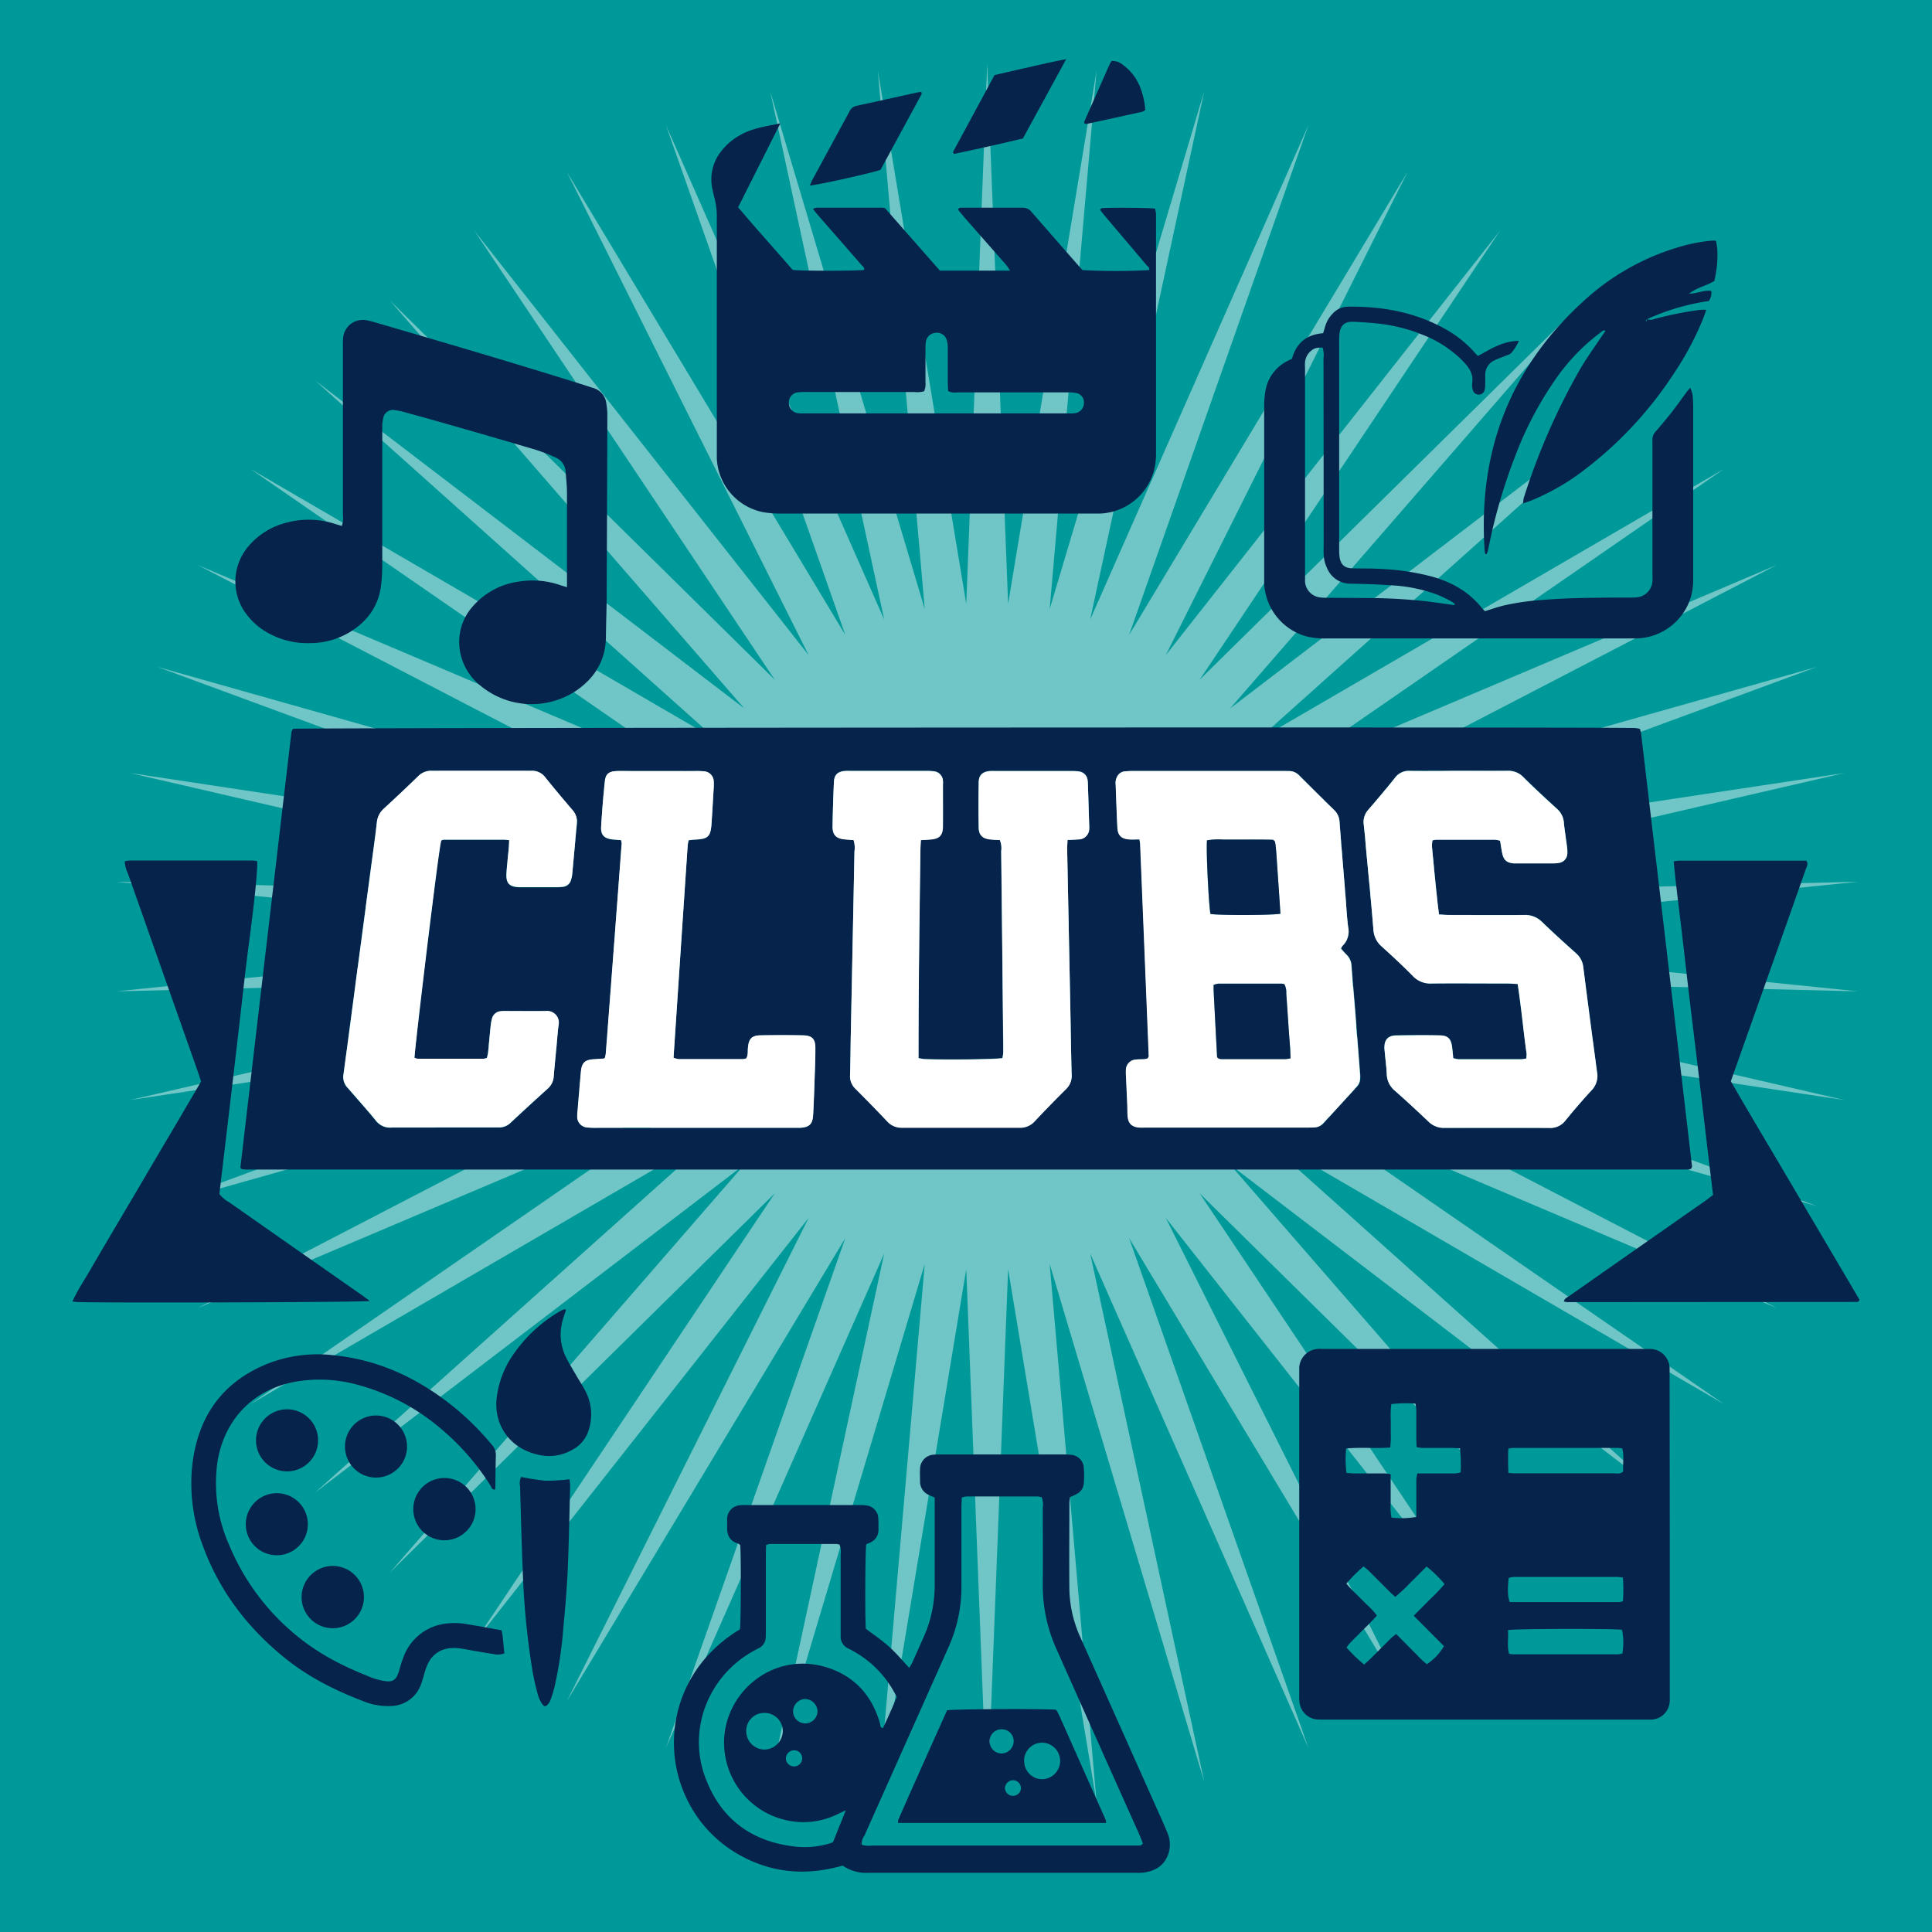
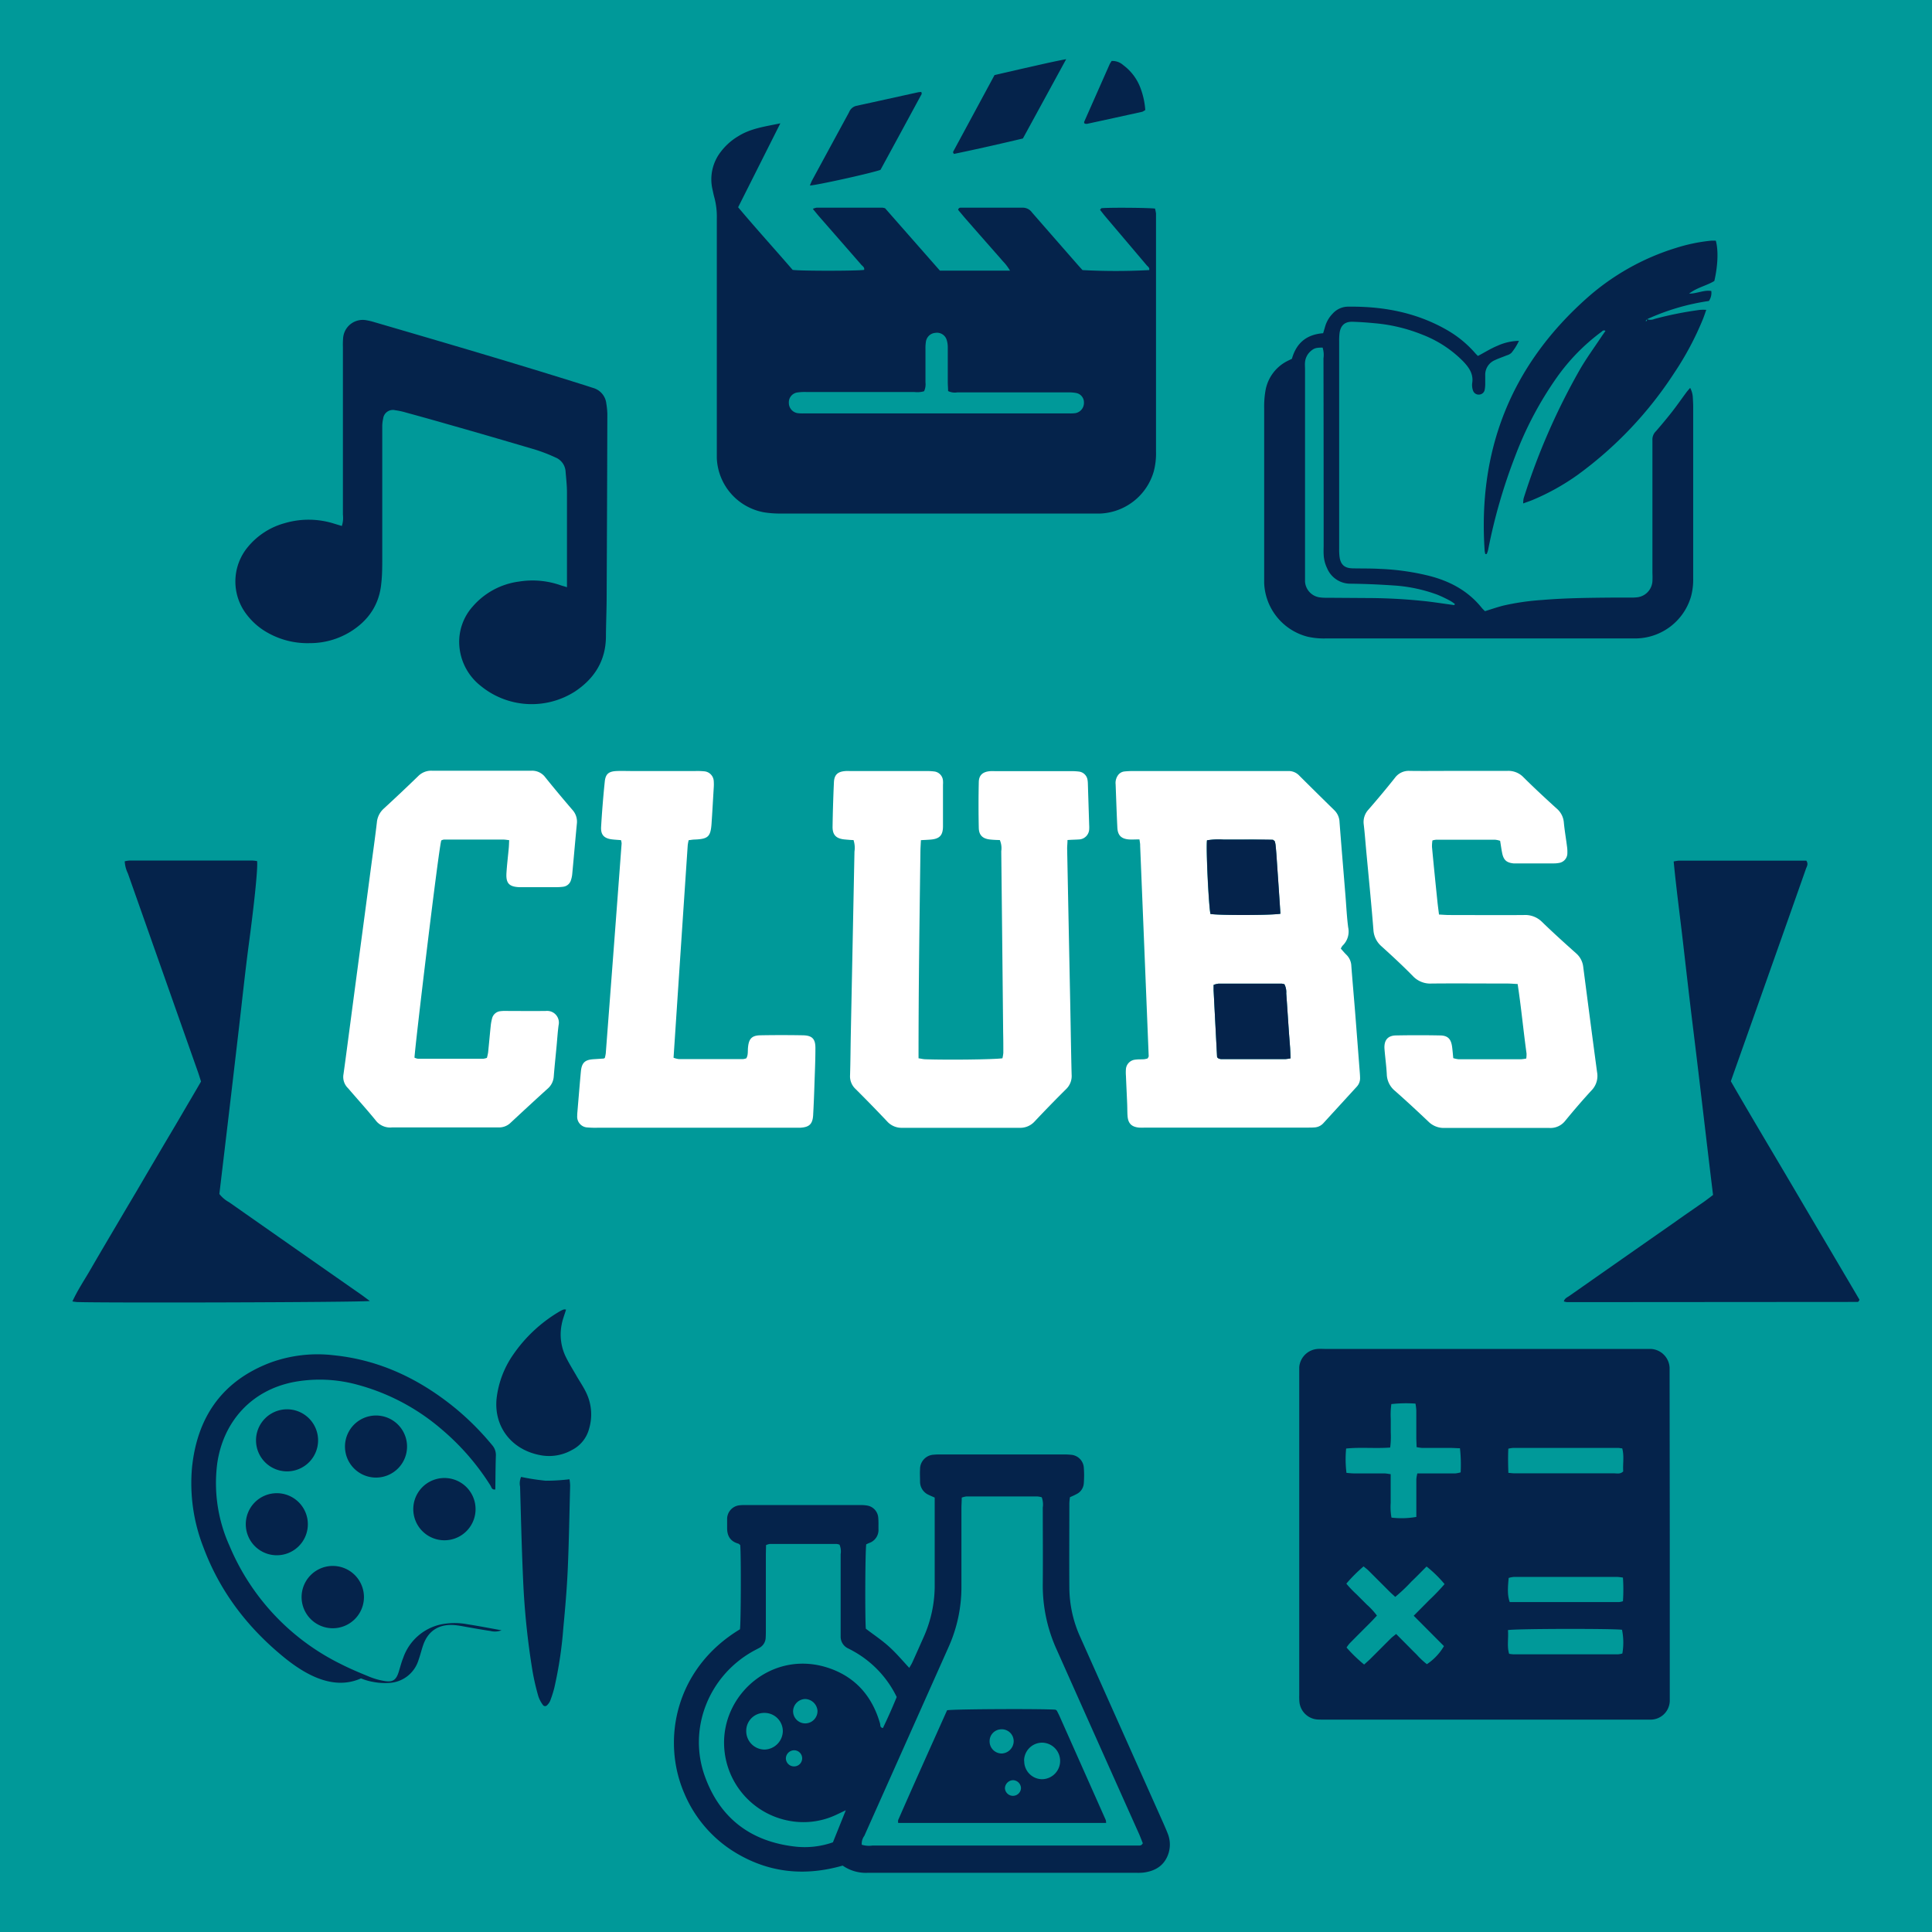
<svg xmlns="http://www.w3.org/2000/svg" viewBox="0 0 560.31 560.31">
  <defs>
    <style>.cls-1{fill:#099;}.cls-2,.cls-4{fill:#fff;}.cls-2{opacity:0.44;}.cls-3{fill:#05234b;}</style>
  </defs>
  <g id="Club">
    <rect class="cls-1" width="560.31" height="560.31" />
-     <polygon class="cls-2" points="286.3 18.54 292.37 175.13 318.02 20.53 304.42 176.65 349.24 26.49 316.17 179.67 379.46 36.31 327.46 184.14 408.22 49.84 338.1 189.99 435.05 66.87 347.92 197.13 459.54 87.13 356.77 205.44 481.3 110.29 364.51 214.79 499.98 136 371.01 225.04 515.29 163.85 376.18 236.02 526.99 193.4 379.93 247.57 534.89 224.19 382.2 259.49 538.87 255.72 382.97 271.61 538.87 287.5 382.2 283.72 534.89 319.03 379.93 295.64 526.99 349.81 376.18 307.19 515.29 379.36 371.01 318.17 499.98 407.21 364.51 328.42 481.3 432.92 356.77 337.78 459.54 456.08 347.92 346.09 435.05 476.34 338.1 353.22 408.22 493.37 327.46 359.07 379.46 506.9 316.17 363.54 349.24 516.72 304.42 366.56 318.02 522.68 292.37 368.08 286.3 524.67 280.23 368.08 254.59 522.68 268.19 366.56 223.37 516.72 256.43 363.54 193.14 506.9 245.15 359.07 164.39 493.37 234.51 353.22 137.55 476.34 224.69 346.09 113.07 456.08 215.84 337.78 91.31 432.92 208.1 328.42 72.63 407.21 201.6 318.17 57.32 379.36 196.43 307.19 45.62 349.81 192.68 295.64 37.72 319.03 190.4 283.72 33.73 287.5 189.64 271.61 33.73 255.72 190.4 259.49 37.72 224.19 192.68 247.57 45.62 193.4 196.43 236.02 57.32 163.85 201.6 225.04 72.63 136 208.1 214.79 91.31 110.29 215.84 205.44 113.07 87.13 224.69 197.13 137.55 66.87 234.51 189.99 164.39 49.84 245.15 184.14 193.14 36.31 256.43 179.67 223.37 26.49 268.19 176.65 254.59 20.53 280.23 175.13 286.3 18.54" />
    <path class="cls-3" d="M484.26,445v45.92c0,.8,0,1.59,0,2.39a5.57,5.57,0,0,1-5.47,5.41c-.61,0-1.23,0-1.85,0H384.05c-.71,0-1.42,0-2.12-.05a5.66,5.66,0,0,1-5.07-5,16.68,16.68,0,0,1-.06-2.12V398.37c0-.62,0-1.25,0-1.86a5.77,5.77,0,0,1,5.36-5.3c.71-.06,1.42,0,2.12,0h94.47a5.73,5.73,0,0,1,5.46,5.46c0,.79,0,1.59,0,2.38Zm-81.08-25.19c-4.41.33-8.54-.15-12.78.29a32,32,0,0,0,.1,7.06c.79.06,1.47.15,2.15.15,2.92,0,5.83,0,8.75,0,.58,0,1.17.13,1.92.22,0,1.55,0,2.95,0,4.34s0,2.65,0,4a17.17,17.17,0,0,0,.23,4.26,24.59,24.59,0,0,0,7.21-.2v-2.77c0-2.74,0-5.48,0-8.21a10.87,10.87,0,0,1,.29-1.63h2.74c2.74,0,5.48,0,8.22,0a8.58,8.58,0,0,0,1.6-.31,42.71,42.71,0,0,0-.2-7c-1,0-1.9-.09-2.77-.09-2.73,0-5.47,0-8.21,0a10.37,10.37,0,0,1-1.6-.24c0-1-.08-1.86-.08-2.74,0-2.65,0-5.3,0-7.95a15.43,15.43,0,0,0-.24-1.92,38.2,38.2,0,0,0-7,.14,22.91,22.91,0,0,0-.17,4.27c0,1.33,0,2.65,0,4A24.14,24.14,0,0,1,403.18,419.76ZM410,468.59c1.66-1.68,3.1-3.11,4.52-4.56a60.88,60.88,0,0,0,4.43-4.62,36,36,0,0,0-5.22-5.1c-1.52,1.51-2.95,3-4.4,4.37a47.37,47.37,0,0,1-4.69,4.44c-.62-.58-1.22-1.09-1.77-1.65-2-2-4-4-6-6-.42-.41-.9-.76-1.41-1.19a44.38,44.38,0,0,0-5,5,30.84,30.84,0,0,0,3,3.14c1,1,2,2,3,3a20,20,0,0,1,2.87,3.13c-.63.67-1.15,1.26-1.71,1.82-2.06,2.07-4.13,4.13-6.18,6.21a10.1,10.1,0,0,0-.92,1.23,42.31,42.31,0,0,0,5.1,4.93c.58-.52,1.12-1,1.61-1.45,2.08-2.06,4.13-4.14,6.2-6.19.42-.41.91-.75,1.47-1.22L408,477c.94.94,1.86,1.9,2.82,2.82a22.36,22.36,0,0,0,3,2.82,16,16,0,0,0,4.95-5.24Zm27.42-41.44c.76.06,1.27.13,1.78.14,1.51,0,3,0,4.52,0q12.19,0,24.41,0c.84,0,1.78.29,2.63-.56-.16-2.15.33-4.43-.29-6.69-.47,0-.81-.12-1.16-.12q-15.25,0-30.52,0a8.74,8.74,0,0,0-1.35.22C437.32,422.45,437.37,424.64,437.45,427.15Zm-.09,45.6c.21,2.37-.34,4.64.34,6.89.48.05.82.13,1.17.13h30.47a6.54,6.54,0,0,0,1.2-.23,18.56,18.56,0,0,0-.1-6.88C468.13,472.3,439.83,472.32,437.36,472.75Zm33.32-15.22a12,12,0,0,0-1.5-.19q-15.09,0-30.18,0a6.72,6.72,0,0,0-1.43.29c-.36,3.52-.29,5.31.31,7q15.8,0,31.69,0a6.14,6.14,0,0,0,1.14-.25A50.77,50.77,0,0,0,470.68,457.53Z" />
    <path class="cls-3" d="M251.22,447.88c-.3,2.14-.38,21-.12,24.47,2.24,1.71,4.6,3.28,6.69,5.16s3.87,4,5.91,6.2c.35-.61.68-1.12.92-1.66,1.1-2.41,2.17-4.84,3.25-7.26a36.68,36.68,0,0,0,3.21-15.2q0-11.28,0-22.56v-2.71c-.64-.29-1.2-.51-1.74-.78a4.17,4.17,0,0,1-2.51-3.76c0-1.24-.08-2.48,0-3.72a4.18,4.18,0,0,1,4-4.18,18.94,18.94,0,0,1,2.13-.06h35.29a18.87,18.87,0,0,1,2.38.09,4,4,0,0,1,3.68,3.59,29.09,29.09,0,0,1,0,4.76,3.73,3.73,0,0,1-2,3,20.92,20.92,0,0,1-2,.94,16,16,0,0,0-.18,1.74c0,8.23-.06,16.46,0,24.69a35.16,35.16,0,0,0,3.16,14.14q12,26.87,24,53.76c.5,1.13,1,2.26,1.44,3.42a8.49,8.49,0,0,1,0,6c-1.24,3.25-3.84,4.71-7.13,5.13a14.93,14.93,0,0,1-2.12.06q-38.87,0-77.75,0a11.72,11.72,0,0,1-7.34-2.09c-10.17,2.92-20.08,2.31-29.49-2.84a36.77,36.77,0,0,1-16.45-18.13c-6.69-15.46-2.56-36.28,16.15-47.56.28-2,.35-21.25.08-24.42-.17-.13-.35-.37-.58-.43-2.32-.66-3.25-2.27-3.22-4.57,0-.89,0-1.78,0-2.66a4,4,0,0,1,3.66-3.89,14.39,14.39,0,0,1,1.86-.06h32.9a11.34,11.34,0,0,1,2.11.13,3.84,3.84,0,0,1,3.3,3.63c.1,1.06.05,2.13.06,3.19a4,4,0,0,1-2.77,4.08ZM249.92,535a7.06,7.06,0,0,0,3.07.24h75.1c.71,0,1.42,0,2.13,0,.41,0,.89,0,1.21-.68-.3-.74-.64-1.63-1-2.5q-12-26.78-23.92-53.53a44.82,44.82,0,0,1-4.09-19c.07-7.43,0-14.87,0-22.3a6.09,6.09,0,0,0-.3-3,6.54,6.54,0,0,0-1.2-.23q-10.35,0-20.7,0a5.77,5.77,0,0,0-1.3.33c0,1.09-.09,2.05-.09,3q0,11.41,0,22.83a42.41,42.41,0,0,1-3.73,17.51l-8.43,18.9q-8,17.93-16,35.85A3.88,3.88,0,0,0,249.92,535Zm-4.62-10-2.84,1.35a22.31,22.31,0,0,1-14,1.63A23.06,23.06,0,0,1,210,506.06c-.46-14.94,14.12-27.48,29.93-22.44,8,2.55,13,8.19,15.31,16.27.12.44-.09,1.11.82,1.27,1.45-3,2.78-6,4-9a30.29,30.29,0,0,0-12.71-13.37c-.46-.26-.94-.5-1.41-.74a3.74,3.74,0,0,1-2.14-3.41c0-.7,0-1.41,0-2.12,0-7.25,0-14.51,0-21.77a5,5,0,0,0-.33-2.78,3.77,3.77,0,0,0-.85-.2q-9.69,0-19.37,0a4.13,4.13,0,0,0-1.09.34c0,1-.05,2-.05,2.94q0,10.76,0,21.51c0,.79,0,1.59-.05,2.38a3.47,3.47,0,0,1-1.9,3c-.62.34-1.25.65-1.87,1-12.83,7.23-18.84,22.51-13.85,36.27,4.42,12.22,13.44,18.94,26.34,20.35a24.72,24.72,0,0,0,10.78-1.26Zm-28.88-23a5.34,5.34,0,0,0,5.36,5.4,5.45,5.45,0,0,0,5.25-5.29,5.3,5.3,0,0,0-5.41-5.34A5.19,5.19,0,0,0,216.42,502Zm17.22-2.19a3.58,3.58,0,0,0,3.45-3.62,3.69,3.69,0,0,0-3.65-3.45,3.61,3.61,0,0,0-3.43,3.65A3.53,3.53,0,0,0,233.64,499.81Zm-3.5,12.47a2.34,2.34,0,0,0,.32-4.67,2.43,2.43,0,0,0-2.54,2.18A2.36,2.36,0,0,0,230.14,512.28Z" />
    <path class="cls-3" d="M164.43,170.31v-2.76c0-8.23,0-16.46,0-24.69,0-2-.23-4.06-.4-6.08a4.71,4.71,0,0,0-2.94-4.11,48.21,48.21,0,0,0-5.67-2.21c-8.47-2.51-17-5-25.45-7.39-4.08-1.18-8.16-2.31-12.25-3.43a20.76,20.76,0,0,0-3.11-.67,2.84,2.84,0,0,0-3.49,2.45,9.89,9.89,0,0,0-.26,2.1c0,1.5,0,3,0,4.51,0,11.24,0,22.48,0,33.71,0,2.48,0,5-.28,7.42-.57,6.16-3.7,10.77-8.87,14a22.36,22.36,0,0,1-11.84,3.36,23.45,23.45,0,0,1-12.21-3,19.54,19.54,0,0,1-6-5.14,15.65,15.65,0,0,1,.31-19.85,21,21,0,0,1,10.54-6.79,24.56,24.56,0,0,1,14.38.12l2.25.68a7.6,7.6,0,0,0,.31-3.27q0-24.28,0-48.57a23.34,23.34,0,0,1,.06-2.65,5.7,5.7,0,0,1,6.71-5.18,18.2,18.2,0,0,1,2.32.55c20.54,6,41.06,12,61.44,18.43l2,.65a5.29,5.29,0,0,1,3.87,4.59,21.76,21.76,0,0,1,.29,2.89q-.07,26.28-.2,52.56c0,4-.18,8-.21,11.94,0,7-3.24,12.21-8.88,16A23.29,23.29,0,0,1,139.52,199a16.3,16.3,0,0,1-6.33-12.08,15.39,15.39,0,0,1,3.88-11,21.45,21.45,0,0,1,13.47-7.26,24.59,24.59,0,0,1,12,1.06C163.06,169.91,163.56,170,164.43,170.31Z" />
    <path class="cls-3" d="M374.67,104.06C376,99.38,379,97,383.73,96.64c.2-.67.38-1.25.55-1.84a8.88,8.88,0,0,1,2.23-3.86,6.06,6.06,0,0,1,4.22-2c10.08-.15,19.72,1.57,28.6,6.59a31.76,31.76,0,0,1,8.42,6.8c.29.33.61.64.86.9,1.93-1,3.72-2.15,5.65-2.94a15.76,15.76,0,0,1,6.26-1.44,16.5,16.5,0,0,1-2.18,3.48,3.29,3.29,0,0,1-1.36.73c-1.14.48-2.33.85-3.44,1.39a4.58,4.58,0,0,0-2.8,4.43c0,.89,0,1.77,0,2.66a9.2,9.2,0,0,1-.17,1.57,1.7,1.7,0,0,1-1.5,1.32,1.73,1.73,0,0,1-1.87-1.16,4.79,4.79,0,0,1-.25-2.08c.45-2.67-.87-4.56-2.57-6.35a33.51,33.51,0,0,0-11.89-7.79,48,48,0,0,0-13.61-3.29c-2.2-.21-4.41-.38-6.62-.44s-3.42,1-3.76,3.21a17.09,17.09,0,0,0-.12,2.38q0,30.12,0,60.25a15.88,15.88,0,0,0,.12,2.39c.32,2.23,1.46,3.22,3.74,3.28,2.65.06,5.31,0,8,.16a70.24,70.24,0,0,1,14.41,2.06c6,1.56,11.17,4.36,15.1,9.26.27.33.6.62.91.94,1.85-.57,3.6-1.18,5.38-1.63A71.46,71.46,0,0,1,447.29,174c6.79-.57,13.6-.63,20.41-.69l5.31,0a14.15,14.15,0,0,0,1.85-.09,5,5,0,0,0,4.37-4.63,23.78,23.78,0,0,0,0-2.39V129.56c0-.62,0-1.24,0-1.85a3.34,3.34,0,0,1,1-2.63q2.44-2.79,4.74-5.72c1.41-1.81,2.72-3.7,4.09-5.55.29-.4.64-.77,1.11-1.32a6.44,6.44,0,0,1,.77,2.71c.06,1,.11,1.94.11,2.91l0,49.64a18.69,18.69,0,0,1-.63,5.25,16.88,16.88,0,0,1-15.69,12.15c-.62,0-1.24,0-1.85,0l-88.11,0a21.42,21.42,0,0,1-5.52-.49,16.76,16.76,0,0,1-12.62-15.57c0-.71,0-1.41,0-2.12q0-24.28,0-48.58a27,27,0,0,1,.36-5,11.89,11.89,0,0,1,6.59-8.8Zm47.07,71.43.22-.3a10.57,10.57,0,0,0-1.26-.88,37.13,37.13,0,0,0-3.82-1.83,44.71,44.71,0,0,0-12.92-2.7q-6.09-.42-12.18-.5a7.3,7.3,0,0,1-6.9-4.49,10,10,0,0,1-1-4.1c-.05-.88,0-1.77,0-2.65q0-27.06-.05-54.12a7.11,7.11,0,0,0-.25-3.11c-1.83,0-2.45.15-3.43,1a4.82,4.82,0,0,0-1.67,3.22c-.07.7,0,1.41,0,2.12l0,59.42c0,.71,0,1.42,0,2.12a4.94,4.94,0,0,0,4.14,4.54,12.4,12.4,0,0,0,2.11.13l11.94.08a161.78,161.78,0,0,1,17.46,1C416.69,174.76,419.22,175.14,421.74,175.49Z" />
    <path class="cls-3" d="M477.52,92.5a2.84,2.84,0,0,0,2.3,0,103.33,103.33,0,0,1,13.26-2.64,14.31,14.31,0,0,1,1.76,0c-.35,1-.62,1.82-.94,2.63a87.41,87.41,0,0,1-8.34,15.66,111.87,111.87,0,0,1-27.95,29.52A66.44,66.44,0,0,1,444.47,145c-.81.33-1.64.61-2.72,1a7.35,7.35,0,0,1,.12-1.44A191.83,191.83,0,0,1,458.29,107c1.87-3.2,4.07-6.21,6.12-9.3.38-.58.79-1.14,1.2-1.73-.62-.38-.9.08-1.21.3a58.23,58.23,0,0,0-12.93,13.24,102,102,0,0,0-12,22.67,159.48,159.48,0,0,0-7.88,27.24,8,8,0,0,1-.4,1.23s-.15,0-.42.06a8.43,8.43,0,0,1-.19-.9c-2-29,7.47-53.38,29.1-72.87a69.78,69.78,0,0,1,26.56-15.09,49.7,49.7,0,0,1,10.11-2.06c.43,0,.86,0,1.26,0,.78,2.77.61,7.26-.43,11.7-2.22,1.37-5,1.87-7.32,3.67,2.33,0,4.3-1.13,6.44-.77a4.11,4.11,0,0,1-.7,2.9,65.42,65.42,0,0,0-18,5.32c-.09.14-.2.27-.29.41s.09.12.12.11C477.84,93,477.55,92.71,477.52,92.5Z" />
-     <path class="cls-3" d="M145.46,472.81c.5,2.12.49,4.41.84,6.68a5.35,5.35,0,0,1-3.26.19c-2-.29-4-.65-6-1-1.4-.23-2.78-.54-4.19-.68-4.6-.44-7.74,1.59-9.19,5.53-.55,1.49-.89,3.06-1.43,4.55a9.39,9.39,0,0,1-7.89,6.62,18,18,0,0,1-5-.19,17.17,17.17,0,0,1-3.81-1.07C97,490.2,89,486.15,82,480.35c-10.38-8.55-18.28-18.92-23-31.59a51,51,0,0,1-3.31-23.18c1.5-14.54,8.68-25,22.57-30.34a39.89,39.89,0,0,1,18.54-2.19c13.47,1.37,25.08,7,35.43,15.5a79.45,79.45,0,0,1,10.47,10.52,4.35,4.35,0,0,1,1.11,3.12c-.11,3.26-.11,6.51-.16,9.77-1.05.17-1.11-.65-1.39-1.1a70.18,70.18,0,0,0-14-16.18,62.12,62.12,0,0,0-24.61-13.09,41.32,41.32,0,0,0-18.14-.84C72.75,403.1,64.7,412.5,63,424.44a44.12,44.12,0,0,0,3.55,23.85,67.1,67.1,0,0,0,32.2,34.26c2.75,1.41,5.62,2.6,8.48,3.77a19.63,19.63,0,0,0,4.06,1.16c2.57.48,3.59-.19,4.35-2.63.42-1.35.76-2.73,1.28-4A14.93,14.93,0,0,1,128,471.08a20.14,20.14,0,0,1,7.66,0C138.86,471.57,142.06,472.2,145.46,472.81Z" />
+     <path class="cls-3" d="M145.46,472.81a5.35,5.35,0,0,1-3.26.19c-2-.29-4-.65-6-1-1.4-.23-2.78-.54-4.19-.68-4.6-.44-7.74,1.59-9.19,5.53-.55,1.49-.89,3.06-1.43,4.55a9.39,9.39,0,0,1-7.89,6.62,18,18,0,0,1-5-.19,17.17,17.17,0,0,1-3.81-1.07C97,490.2,89,486.15,82,480.35c-10.38-8.55-18.28-18.92-23-31.59a51,51,0,0,1-3.31-23.18c1.5-14.54,8.68-25,22.57-30.34a39.89,39.89,0,0,1,18.54-2.19c13.47,1.37,25.08,7,35.43,15.5a79.45,79.45,0,0,1,10.47,10.52,4.35,4.35,0,0,1,1.11,3.12c-.11,3.26-.11,6.51-.16,9.77-1.05.17-1.11-.65-1.39-1.1a70.18,70.18,0,0,0-14-16.18,62.12,62.12,0,0,0-24.61-13.09,41.32,41.32,0,0,0-18.14-.84C72.75,403.1,64.7,412.5,63,424.44a44.12,44.12,0,0,0,3.55,23.85,67.1,67.1,0,0,0,32.2,34.26c2.75,1.41,5.62,2.6,8.48,3.77a19.63,19.63,0,0,0,4.06,1.16c2.57.48,3.59-.19,4.35-2.63.42-1.35.76-2.73,1.28-4A14.93,14.93,0,0,1,128,471.08a20.14,20.14,0,0,1,7.66,0C138.86,471.57,142.06,472.2,145.46,472.81Z" />
    <path class="cls-3" d="M164.16,379.81c-.46,1.53-1,2.86-1.25,4.24a14.79,14.79,0,0,0,1.35,9.8c.91,1.81,2,3.53,3,5.29.93,1.6,2,3.15,2.78,4.82a14.49,14.49,0,0,1,.82,10.34,9.65,9.65,0,0,1-5,6.23,13.47,13.47,0,0,1-9.23,1.48c-8.58-1.64-13.5-8.59-12.59-16.6a27.79,27.79,0,0,1,4.77-12.51,42.42,42.42,0,0,1,13.7-12.69,5.65,5.65,0,0,1,1-.44A2.16,2.16,0,0,1,164.16,379.81Z" />
    <path class="cls-3" d="M151.13,428.33a66.42,66.42,0,0,0,7.11,1.1,56.81,56.81,0,0,0,6.92-.42,13.66,13.66,0,0,1,.19,1.85c-.21,8.13-.34,16.26-.7,24.39-.25,5.65-.75,11.29-1.28,16.92a117.52,117.52,0,0,1-2.6,17.29,33.84,33.84,0,0,1-1.2,3.78,3.81,3.81,0,0,1-.9,1.29.76.76,0,0,1-1.17,0,9.05,9.05,0,0,1-1.36-2.54,69.28,69.28,0,0,1-1.68-7.22,222.1,222.1,0,0,1-2.75-26.63c-.41-9-.62-18-.88-27A4.67,4.67,0,0,1,151.13,428.33Z" />
    <path class="cls-3" d="M105.55,463.35A9,9,0,1,1,87.47,463a9,9,0,0,1,18.08.38Z" />
    <path class="cls-3" d="M109.11,428.52a9,9,0,0,1-.12-18,9,9,0,1,1,.12,18Z" />
    <path class="cls-3" d="M83.25,408.72a9,9,0,1,1-9,9.09A9,9,0,0,1,83.25,408.72Z" />
    <path class="cls-3" d="M137.92,437.78a9,9,0,1,1-18.06-.21,9,9,0,0,1,18.06.21Z" />
    <path class="cls-3" d="M89.28,442.16a9,9,0,1,1-9-9.11A9,9,0,0,1,89.28,442.16Z" />
    <path class="cls-3" d="M226.31,35.77,214.07,60.11c5.22,6.21,10.62,12.15,15.81,18.16,2.43.34,18.62.32,20.73,0,.18-.75-.46-1.08-.83-1.5q-6.1-7-12.23-14c-.57-.66-1.11-1.34-1.82-2.2a4.57,4.57,0,0,1,1.09-.34q9.54,0,19.1,0a4.44,4.44,0,0,1,.77.17l15.9,18.09h10c3.33,0,6.65,0,10.33,0a14,14,0,0,0-2.13-2.79c-.74-.88-1.51-1.73-2.27-2.6l-2.1-2.39-2.28-2.59-2.1-2.4c-.75-.87-1.52-1.72-2.27-2.6s-1.33-1.58-1.91-2.28c.22-.67.63-.61.95-.61,5.93,0,11.85,0,17.78,0a3.26,3.26,0,0,1,2.69,1.37q6.54,7.5,13.11,15c.52.6,1.06,1.18,1.55,1.73a180.62,180.62,0,0,0,19.33,0c.21-.65-.34-1-.65-1.32-4-4.73-8-9.44-12-14.16-.55-.65-1.07-1.34-1.59-2,.22-.24.32-.46.44-.47,2.19-.22,13.52-.14,15.5.11a11.48,11.48,0,0,1,.29,1.42c0,.62,0,1.24,0,1.86q0,33.58,0,67.16a20.45,20.45,0,0,1-.65,5.78A16.9,16.9,0,0,1,319,148.94c-.8,0-1.6,0-2.39,0q-45.12,0-90.24,0a30.2,30.2,0,0,1-4.75-.35,16.67,16.67,0,0,1-13.73-15.7c0-1.06,0-2.12,0-3.19q0-33.18,0-66.37a21.54,21.54,0,0,0-.7-6c-.22-.76-.37-1.55-.54-2.32a13,13,0,0,1,2.4-11,17.6,17.6,0,0,1,5.13-4.55C217.73,37.25,221.75,36.72,226.31,35.77ZM268,113.47a7.11,7.11,0,0,1-2.81.22l-31.29,0a15.52,15.52,0,0,0-2.64.13,2.88,2.88,0,0,0-2.48,3,3,3,0,0,0,2.54,3,11.45,11.45,0,0,0,1.85.07q38.46,0,76.9,0a10.34,10.34,0,0,0,1.85-.08,3,3,0,0,0,2.44-3,2.76,2.76,0,0,0-2.29-2.84,11.72,11.72,0,0,0-2.37-.17c-4.95,0-9.9,0-14.85,0-5.74,0-11.49,0-17.23,0a4.42,4.42,0,0,1-2.66-.39c0-.88-.09-1.75-.09-2.62,0-3.36,0-6.72,0-10.08a7,7,0,0,0-.38-2.32,2.94,2.94,0,0,0-3.18-1.86,3,3,0,0,0-2.76,2.45,11.34,11.34,0,0,0-.15,2.11c0,3.27,0,6.54,0,9.81A4.87,4.87,0,0,1,268,113.47Z" />
    <path class="cls-3" d="M309.21,17.16l-12.55,23c-6.64,1.58-13.32,3.09-20,4.48a2.48,2.48,0,0,1-.23-.38.39.39,0,0,1,0-.26l12-22.23c3.35-.77,6.69-1.55,10-2.29S305.2,17.91,309.21,17.16Z" />
    <path class="cls-3" d="M234.89,53.8a15.27,15.27,0,0,1,.6-1.44q5.37-9.91,10.76-19.82a3,3,0,0,1,2.08-1.84c6-1.29,11.91-2.62,17.87-3.92.32-.07.66-.08,1-.12.05.29.15.5.09.61-4,7.39-8,14.77-11.94,22C252.27,50.32,237,53.69,234.89,53.8Z" />
    <path class="cls-3" d="M332.15,31.9a4.83,4.83,0,0,1-.86.51q-8,1.77-16,3.5a2,2,0,0,1-.73-.07,2.07,2.07,0,0,1-.13-.25.46.46,0,0,1,0-.26q3.69-8.35,7.39-16.71c.15-.31.36-.6.57-.94a4.68,4.68,0,0,1,3.37,1.21,14.56,14.56,0,0,1,4.92,6.44A22.75,22.75,0,0,1,332.15,31.9Z" />
-     <path class="cls-3" d="M490.49,338.9a2.26,2.26,0,0,1-.76.29l-418.39,0a9.24,9.24,0,0,1-1.21-.14c-.25-.23-.35-.28-.39-.36a.56.56,0,0,1,0-.29q7.36-62.87,14.74-125.72a3.13,3.13,0,0,1,.22-.85,2.86,2.86,0,0,1,.33-.47c2.33-.32,382-.55,389.12-.22a12,12,0,0,1,1.45.23,11.27,11.27,0,0,1,.36,1.48q7.4,62.72,14.76,125.43C490.7,338.49,490.57,338.67,490.49,338.9Zm-160-95.46c.12.85.23,1.32.25,1.79q1.26,30.53,2.48,61.06c0,.17-.16.35-.3.64a6.19,6.19,0,0,1-1,.23c-.87.06-1.76,0-2.62.13a3,3,0,0,0-2.68,2.68,12.62,12.62,0,0,0,0,2c.11,2.73.25,5.45.36,8.18.05,1.17,0,2.34.11,3.51.17,2.14,1.17,3.12,3.32,3.33a17.17,17.17,0,0,0,1.76,0h47.36c.58,0,1.17,0,1.75-.05a3.73,3.73,0,0,0,2.58-1.2q4.83-5.29,9.67-10.57a3.59,3.59,0,0,0,1-2.67c0-.59-.05-1.17-.1-1.75q-.66-8.61-1.33-17.2c-.36-4.47-.76-8.94-1.1-13.41a4.81,4.81,0,0,0-1.52-3.36c-.55-.52-1-1.13-1.53-1.69a3.68,3.68,0,0,1,.49-.85A5.65,5.65,0,0,0,391,269c-.39-3-.53-6-.77-9-.58-7.19-1.19-14.37-1.74-21.56A5,5,0,0,0,387,235q-5.1-5-10.16-10.09a4.2,4.2,0,0,0-3.13-1.33h-45a25.53,25.53,0,0,0-2.62.13,2.63,2.63,0,0,0-1.91,1.22,3.82,3.82,0,0,0-.6,2.51c.16,4.18.29,8.37.5,12.56.11,2.19,1.09,3.2,3.23,3.41C328.24,243.52,329.21,243.44,330.46,243.44Zm-20.87.18c1.37-.1,2.44-.1,3.49-.26a3.08,3.08,0,0,0,2.78-2.93,9.11,9.11,0,0,0,0-1.17q-.18-6-.38-12a7.57,7.57,0,0,0-.1-1.16,2.86,2.86,0,0,0-2.57-2.42,16.39,16.39,0,0,0-2.33-.11H288.87c-.58,0-1.17,0-1.75,0-2.17.17-3.27,1.17-3.3,3.29q-.1,6.57,0,13.15c0,2.13,1.13,3.15,3.27,3.38.95.1,1.92.11,2.83.15a6,6,0,0,1,.42,3.26q.3,26.31.55,52.62c0,1.95.06,3.9.05,5.85a10.49,10.49,0,0,1-.26,1.57c-2.48.36-16.21.51-22.44.28-.57,0-1.13-.17-1.89-.28,0-20.14.29-40.2.55-60.26,0-1,.09-1.91.14-3,1-.06,1.89-.09,2.75-.16,2.63-.21,3.61-1.2,3.65-3.9.06-4,0-8,0-12a7.64,7.64,0,0,0,0-1.17,2.88,2.88,0,0,0-2.61-2.7,16.46,16.46,0,0,0-2.33-.11H246.91c-.59,0-1.17,0-1.75,0-2.22.17-3.21,1.07-3.31,3.28-.19,4.28-.33,8.57-.39,12.86,0,2.43,1.08,3.48,3.57,3.7.84.07,1.7.12,2.5.17a7.16,7.16,0,0,1,.28,3.33q-.51,26.16-1.05,52.32c-.09,4.19-.1,8.38-.23,12.57a5,5,0,0,0,1.54,3.92q4.65,4.65,9.18,9.42a5.61,5.61,0,0,0,4.38,1.89c10.23,0,23.77,0,34,0a5.61,5.61,0,0,0,4.41-1.82q4.51-4.78,9.18-9.43a5.28,5.28,0,0,0,1.57-4.2c-.17-6.62-.26-13.25-.39-19.87q-.45-22.8-.91-45.6C309.48,245.39,309.55,244.63,309.59,243.62Zm130.55,41.76c1,6.78,1.65,13.46,2.55,20.1a8.61,8.61,0,0,1-.08,1.48,11.81,11.81,0,0,1-1.51.21q-9.08,0-18.13,0a8.75,8.75,0,0,1-1.53-.32c-.11-1.14-.2-2.19-.33-3.24-.31-2.36-1.25-3.31-3.61-3.35-4.18-.08-8.38-.08-12.56,0-2.53.05-3.65,1.43-3.44,4,.19,2.42.54,4.84.66,7.27a6.46,6.46,0,0,0,2.35,4.79c3.3,2.89,6.52,5.87,9.69,8.9a6.31,6.31,0,0,0,4.71,1.87q15.21-.07,30.4,0a5.4,5.4,0,0,0,4.58-2.05c2.47-3,5-6,7.65-8.84a6,6,0,0,0,1.6-5.33c-1.4-10.13-2.72-20.28-4-30.42a6.12,6.12,0,0,0-2.07-4c-3.34-3-6.67-6-9.89-9.11a6.88,6.88,0,0,0-5.25-2c-7.21.09-14.42,0-21.63,0-.95,0-1.89-.09-3-.14-.18-1.51-.37-2.85-.5-4.18-.53-5.14-1.05-10.28-1.53-15.42a10.79,10.79,0,0,1,.13-1.89,6.05,6.05,0,0,1,1-.2q8.61,0,17.24,0a6.45,6.45,0,0,1,1.39.31c.21,1.25.36,2.41.59,3.55.41,2.08,1.25,2.84,3.3,3a5.82,5.82,0,0,0,.59,0h11.11a7.9,7.9,0,0,0,1.45-.13,2.84,2.84,0,0,0,2.46-2.83,10.7,10.7,0,0,0-.11-2c-.3-2.32-.71-4.63-.92-7a5.91,5.91,0,0,0-2.13-4c-3.22-3-6.44-5.95-9.55-9a6.05,6.05,0,0,0-4.68-1.87c-5,.06-9.94,0-14.91,0-4.48,0-9,0-13.44,0a4.94,4.94,0,0,0-4.26,2c-2.48,3.13-5.06,6.19-7.67,9.21a5.29,5.29,0,0,0-1.39,4.28c.29,2.42.47,4.85.69,7.28.72,7.76,1.5,15.51,2.12,23.28a6.81,6.81,0,0,0,2.33,4.81c3.1,2.82,6.18,5.67,9.12,8.65a6.91,6.91,0,0,0,5.46,2.16c7.3-.11,14.61,0,21.92,0C438.09,285.24,439,285.33,440.14,285.38ZM147.67,243.66c0,1-.06,1.65-.12,2.33-.22,2.42-.52,4.84-.67,7.27-.18,2.93.76,3.94,3.61,4.09h10.82a14,14,0,0,0,2-.12,2.68,2.68,0,0,0,2.29-2,7.73,7.73,0,0,0,.35-1.72c.46-4.84.87-9.7,1.34-14.55a5.07,5.07,0,0,0-1.27-4c-2.67-3.11-5.3-6.25-7.86-9.43a4.74,4.74,0,0,0-4-1.95q-14.46,0-28.93,0a5.27,5.27,0,0,0-3.94,1.55q-4.92,4.78-10,9.44a6.1,6.1,0,0,0-2,4c-.54,4.65-1.21,9.28-1.82,13.91q-1.67,12.45-3.31,24.91-1.32,10-2.65,20c-.63,4.73-1.24,9.46-1.9,14.19a4.51,4.51,0,0,0,1.24,4c.27.28.51.58.77.88,2.42,2.8,4.9,5.55,7.24,8.42a5.27,5.27,0,0,0,4.82,2.15c.39,0,.78,0,1.17,0h27.77c.68,0,1.36,0,2,0a4.75,4.75,0,0,0,3.43-1.36c3.57-3.32,7.14-6.63,10.76-9.9a5.11,5.11,0,0,0,1.75-3.55c.24-3,.56-6,.84-9,.18-1.94.3-3.89.56-5.82a3.4,3.4,0,0,0-3.63-4.15c-4.09.08-8.19,0-12.28,0a6.36,6.36,0,0,0-.87.06,2.77,2.77,0,0,0-2.51,2.11,13.86,13.86,0,0,0-.41,2.3c-.26,2.52-.48,5-.74,7.56a14.13,14.13,0,0,1-.35,1.58,5.21,5.21,0,0,1-1,.25q-9.49,0-19,0a3.36,3.36,0,0,1-1-.31c.07-2.76,7-61.08,7.77-63a2.43,2.43,0,0,1,.76-.25q8.63,0,17.24,0C146.45,243.49,146.92,243.58,147.67,243.66Zm32.42,0a3.7,3.7,0,0,1,.23,1q-2.28,30.45-4.6,60.89a9.72,9.72,0,0,1-.28,1.33c-.2.09-.29.16-.38.16l-2.9.19c-2.52.17-3.42,1-3.66,3.62-.35,3.88-.66,7.76-1,11.64a11.46,11.46,0,0,0-.06,1.17,3.11,3.11,0,0,0,3,3.36,25.65,25.65,0,0,0,2.91.08H230c.69,0,1.37,0,2,0,2.7-.14,3.66-1.07,3.8-3.75s.27-5.64.36-8.46c.12-3.61.25-7.21.29-10.81,0-2.74-.91-3.74-3.66-3.79q-6.14-.11-12.27,0c-2.53.05-3.39,1-3.62,3.59-.1,1,.08,2.14-.49,3.09a4.38,4.38,0,0,1-.91.22q-9.36,0-18.7,0a6.47,6.47,0,0,1-1.49-.39c1.37-20.63,2.73-41.12,4.11-61.62a13.24,13.24,0,0,1,.27-1.47c.66-.07,1.23-.16,1.8-.19,3.87-.17,4.57-.81,4.84-4.63.24-3.5.43-7,.64-10.5a12.78,12.78,0,0,0,0-1.75,3,3,0,0,0-2.74-2.92,21,21,0,0,0-2.63-.09H183c-1.37,0-2.73,0-4.09,0-2.35.12-3.27.83-3.5,3.09-.45,4.35-.8,8.73-1.06,13.1-.14,2.34.89,3.37,3.22,3.64C178.4,243.54,179.25,243.58,180.09,243.65Z" />
    <path class="cls-3" d="M496.81,346.56c-1-8.15-1.94-16.17-2.89-24.2S492,306.11,491,298s-1.91-16.06-2.83-24.09-2-16-2.78-24.07a11.82,11.82,0,0,1,1.47-.24h37c.66,1,.15,1.65-.1,2.35q-4.85,13.79-9.73,27.56-5.55,15.7-11.12,31.4l-.94,2.67c6.13,10.64,12.5,21.24,18.76,31.89s12.45,21.08,18.56,31.49a4.47,4.47,0,0,1-.33.54.57.57,0,0,1-.28.08l-84.19.06a5.24,5.24,0,0,1-.95-.2c.22-.91,1-1.19,1.59-1.6q15.45-10.83,30.9-21.62c2.79-2,5.6-3.9,8.39-5.86C495.15,347.83,495.84,347.29,496.81,346.56Z" />
    <path class="cls-3" d="M107.26,377.31c-3,.39-77.28.59-84.93.3a13.23,13.23,0,0,1-1.33-.18c1.57-3.4,3.53-6.28,5.26-9.28s3.53-6.06,5.31-9.08L36.92,350c1.79-3,3.56-6,5.34-9.06l5.34-9.07c1.78-3,3.57-6,5.35-9.06s3.54-6,5.35-9.15c-.29-.93-.57-1.85-.89-2.76Q47.26,282.13,37.1,253.33a9.19,9.19,0,0,1-.93-3.54,9,9,0,0,1,1.37-.22H73.19a11.68,11.68,0,0,1,1.37.16c.27,2.1-.91,13-2.41,24.17-1.07,8.1-1.92,16.24-2.87,24.37s-1.87,16.06-2.82,24.09-1.9,16-2.84,23.91a9,9,0,0,0,2.82,2.39q19,13.33,38.08,26.64C105.31,375.85,106.07,376.44,107.26,377.31Z" />
    <path class="cls-4" d="M330.46,243.44c-1.25,0-2.22.08-3.18,0-2.14-.21-3.12-1.22-3.23-3.41-.21-4.19-.34-8.38-.5-12.56a3.82,3.82,0,0,1,.6-2.51,2.63,2.63,0,0,1,1.91-1.22,25.53,25.53,0,0,1,2.62-.13h45a4.2,4.2,0,0,1,3.13,1.33Q381.89,230,387,235a5,5,0,0,1,1.48,3.38c.55,7.19,1.16,14.37,1.74,21.56.24,3,.38,6,.77,9a5.65,5.65,0,0,1-1.64,5.33,3.68,3.68,0,0,0-.49.85c.51.56,1,1.17,1.53,1.69a4.81,4.81,0,0,1,1.52,3.36c.34,4.47.74,8.94,1.1,13.41q.67,8.6,1.33,17.2c.05.58.09,1.16.1,1.75a3.59,3.59,0,0,1-1,2.67q-4.83,5.28-9.67,10.57a3.73,3.73,0,0,1-2.58,1.2c-.58.05-1.17.05-1.75.05H332.09a17.17,17.17,0,0,1-1.76,0c-2.15-.21-3.15-1.19-3.32-3.33-.09-1.17-.06-2.34-.11-3.51-.11-2.73-.25-5.45-.36-8.18a12.62,12.62,0,0,1,0-2,3,3,0,0,1,2.68-2.68c.86-.13,1.75-.07,2.62-.13a6.19,6.19,0,0,0,1-.23c.14-.29.3-.47.3-.64q-1.23-30.53-2.48-61.06C330.69,244.76,330.58,244.29,330.46,243.44Zm43.82,63.5c0-1.18-.08-2.14-.14-3.1-.11-1.56-.24-3.11-.35-4.66-.26-3.69-.49-7.38-.76-11.07a5.05,5.05,0,0,0-.54-2.67,4.67,4.67,0,0,0-.74-.17q-9.19,0-18.39,0a6,6,0,0,0-1.4.36c0,.6,0,1.09,0,1.56q.5,9.63,1,19.24a.58.58,0,0,0,.1.27,1.78,1.78,0,0,0,.32.26,2.76,2.76,0,0,0,.72.19q9.34,0,18.69,0A12.9,12.9,0,0,0,374.28,306.94ZM371.34,265c-.39-5.69-.76-11.22-1.15-16.75-.07-1.07-.17-2.13-.28-3.2a5.12,5.12,0,0,0-.17-.85.88.88,0,0,0-.1-.27,5.62,5.62,0,0,0-.48-.38c-1.37,0-3,0-4.65-.06s-3.11,0-4.67,0-3.31,0-5,0a21.37,21.37,0,0,0-4.81.21c-.31,2.48.46,18.58,1,21.36C353.43,265.47,368.66,265.46,371.34,265Z" />
    <path class="cls-4" d="M309.59,243.62c0,1-.11,1.77-.1,2.54q.45,22.8.91,45.6c.13,6.62.22,13.25.39,19.87a5.28,5.28,0,0,1-1.57,4.2q-4.68,4.64-9.18,9.43a5.61,5.61,0,0,1-4.41,1.82c-10.23,0-23.77,0-34,0a5.61,5.61,0,0,1-4.38-1.89q-4.51-4.77-9.18-9.42a5,5,0,0,1-1.54-3.92c.13-4.19.14-8.38.23-12.57q.53-26.16,1.05-52.32a7.16,7.16,0,0,0-.28-3.33c-.8,0-1.66-.1-2.5-.17-2.49-.22-3.6-1.27-3.57-3.7.06-4.29.2-8.58.39-12.86.1-2.21,1.09-3.11,3.31-3.28.58-.05,1.16,0,1.75,0h21.63a16.46,16.46,0,0,1,2.33.11,2.88,2.88,0,0,1,2.61,2.7,7.64,7.64,0,0,1,0,1.17c0,4,0,8,0,12,0,2.7-1,3.69-3.65,3.9-.86.07-1.72.1-2.75.16-.05,1.1-.12,2-.14,3-.26,20.06-.56,40.12-.55,60.26.76.11,1.32.26,1.89.28,6.23.23,20,.08,22.44-.28a10.49,10.49,0,0,0,.26-1.57c0-1.95,0-3.9-.05-5.85q-.26-26.31-.55-52.62a6,6,0,0,0-.42-3.26c-.91,0-1.88-.05-2.83-.15-2.14-.23-3.23-1.25-3.27-3.38q-.14-6.57,0-13.15c0-2.12,1.13-3.12,3.3-3.29.58-.05,1.17,0,1.75,0H310.5a16.39,16.39,0,0,1,2.33.11,2.86,2.86,0,0,1,2.57,2.42,7.57,7.57,0,0,1,.1,1.16q.19,6,.38,12a9.11,9.11,0,0,1,0,1.17,3.08,3.08,0,0,1-2.78,2.93C312,243.52,311,243.52,309.59,243.62Z" />
    <path class="cls-4" d="M440.14,285.38c-1.1-.05-2.05-.14-3-.14-7.31,0-14.62-.07-21.92,0a6.91,6.91,0,0,1-5.46-2.16c-2.94-3-6-5.83-9.12-8.65a6.81,6.81,0,0,1-2.33-4.81c-.62-7.77-1.4-15.52-2.12-23.28-.22-2.43-.4-4.86-.69-7.28a5.29,5.29,0,0,1,1.39-4.28c2.61-3,5.19-6.08,7.67-9.21a4.94,4.94,0,0,1,4.26-2c4.48.06,9,0,13.44,0,5,0,9.94,0,14.91,0a6.05,6.05,0,0,1,4.68,1.87c3.11,3.09,6.33,6.07,9.55,9a5.91,5.91,0,0,1,2.13,4c.21,2.32.62,4.63.92,7a10.7,10.7,0,0,1,.11,2,2.84,2.84,0,0,1-2.46,2.83,7.9,7.9,0,0,1-1.45.13H439.54a5.82,5.82,0,0,1-.59,0c-2.05-.21-2.89-1-3.3-3-.23-1.14-.38-2.3-.59-3.55a6.45,6.45,0,0,0-1.39-.31q-8.62,0-17.24,0a6.05,6.05,0,0,0-1,.2,10.79,10.79,0,0,0-.13,1.89c.48,5.14,1,10.28,1.53,15.42.13,1.33.32,2.67.5,4.18,1.08.05,2,.14,3,.14,7.21,0,14.42.07,21.63,0a6.88,6.88,0,0,1,5.25,2c3.22,3.12,6.55,6.13,9.89,9.11a6.12,6.12,0,0,1,2.07,4c1.32,10.14,2.64,20.29,4,30.42a6,6,0,0,1-1.6,5.33c-2.64,2.86-5.18,5.83-7.65,8.84a5.4,5.4,0,0,1-4.58,2.05q-15.19,0-30.4,0a6.31,6.31,0,0,1-4.71-1.87c-3.17-3-6.39-6-9.69-8.9a6.46,6.46,0,0,1-2.35-4.79c-.12-2.43-.47-4.85-.66-7.27-.21-2.58.91-4,3.44-4,4.18-.08,8.38-.08,12.56,0,2.36,0,3.3,1,3.61,3.35.13,1,.22,2.1.33,3.24a8.75,8.75,0,0,0,1.53.32q9.06,0,18.13,0a11.81,11.81,0,0,0,1.51-.21,8.61,8.61,0,0,0,.08-1.48C441.79,298.84,441.18,292.16,440.14,285.38Z" />
    <path class="cls-4" d="M147.67,243.66c-.75-.08-1.22-.17-1.69-.17q-8.61,0-17.24,0a2.43,2.43,0,0,0-.76.25c-.73,2-7.7,60.29-7.77,63a3.36,3.36,0,0,0,1,.31q9.49,0,19,0a5.21,5.21,0,0,0,1-.25,14.13,14.13,0,0,0,.35-1.58c.26-2.52.48-5,.74-7.56a13.86,13.86,0,0,1,.41-2.3,2.77,2.77,0,0,1,2.51-2.11,6.36,6.36,0,0,1,.87-.06c4.09,0,8.19.06,12.28,0a3.4,3.4,0,0,1,3.63,4.15c-.26,1.93-.38,3.88-.56,5.82-.28,3-.6,6-.84,9a5.11,5.11,0,0,1-1.75,3.55c-3.62,3.27-7.19,6.58-10.76,9.9a4.75,4.75,0,0,1-3.43,1.36c-.68,0-1.36,0-2,0H114.86c-.39,0-.78,0-1.17,0a5.27,5.27,0,0,1-4.82-2.15c-2.34-2.87-4.82-5.62-7.24-8.42-.26-.3-.5-.6-.77-.88a4.51,4.51,0,0,1-1.24-4c.66-4.73,1.27-9.46,1.9-14.19q1.32-10,2.65-20,1.67-12.45,3.31-24.91c.61-4.63,1.28-9.26,1.82-13.91a6.1,6.1,0,0,1,2-4q5.06-4.65,10-9.44a5.27,5.27,0,0,1,3.94-1.55q14.46,0,28.93,0a4.74,4.74,0,0,1,4,1.95c2.56,3.18,5.19,6.32,7.86,9.43a5.07,5.07,0,0,1,1.27,4c-.47,4.85-.88,9.71-1.34,14.55a7.73,7.73,0,0,1-.35,1.72,2.68,2.68,0,0,1-2.29,2,14,14,0,0,1-2,.12H150.49c-2.85-.15-3.79-1.16-3.61-4.09.15-2.43.45-4.85.67-7.27C147.61,245.31,147.62,244.64,147.67,243.66Z" />
    <path class="cls-4" d="M180.09,243.65c-.84-.07-1.69-.11-2.54-.21-2.33-.27-3.36-1.3-3.22-3.64.26-4.37.61-8.75,1.06-13.1.23-2.26,1.15-3,3.5-3.09,1.36-.06,2.72,0,4.09,0h18.69a21,21,0,0,1,2.63.09A3,3,0,0,1,207,226.6a12.78,12.78,0,0,1,0,1.75c-.21,3.5-.4,7-.64,10.5-.27,3.82-1,4.46-4.84,4.63-.57,0-1.14.12-1.8.19a13.24,13.24,0,0,0-.27,1.47c-1.38,20.5-2.74,41-4.11,61.62a6.47,6.47,0,0,0,1.49.39q9.34,0,18.7,0a4.38,4.38,0,0,0,.91-.22c.57-.95.39-2.05.49-3.09.23-2.59,1.09-3.54,3.62-3.59q6.13-.11,12.27,0c2.75.05,3.69,1.05,3.66,3.79,0,3.6-.17,7.2-.29,10.81q-.13,4.23-.36,8.46c-.14,2.68-1.1,3.61-3.8,3.75-.68,0-1.36,0-2,0H173.31a25.65,25.65,0,0,1-2.91-.08,3.11,3.11,0,0,1-3-3.36,11.46,11.46,0,0,1,.06-1.17c.33-3.88.64-7.76,1-11.64.24-2.59,1.14-3.45,3.66-3.62l2.9-.19c.09,0,.18-.07.38-.16a9.72,9.72,0,0,0,.28-1.33q2.33-30.43,4.6-60.89A3.7,3.7,0,0,0,180.09,243.65Z" />
    <path class="cls-3" d="M374.28,306.94a12.9,12.9,0,0,1-1.48.22q-9.35,0-18.69,0a2.76,2.76,0,0,1-.72-.19,1.78,1.78,0,0,1-.32-.26.58.58,0,0,1-.1-.27q-.51-9.62-1-19.24c0-.47,0-1,0-1.56a6,6,0,0,1,1.4-.36q9.19,0,18.39,0a4.67,4.67,0,0,1,.74.17,5.05,5.05,0,0,1,.54,2.67c.27,3.69.5,7.38.76,11.07.11,1.55.24,3.1.35,4.66C374.2,304.8,374.23,305.76,374.28,306.94Z" />
    <path class="cls-3" d="M371.34,265c-2.68.47-17.91.48-20.28.06-.53-2.78-1.3-18.88-1-21.36a21.37,21.37,0,0,1,4.81-.21c1.65,0,3.31,0,5,0s3.11,0,4.67,0,3.28,0,4.65.06a5.62,5.62,0,0,1,.48.38.88.88,0,0,1,.1.27,5.12,5.12,0,0,1,.17.85c.11,1.07.21,2.13.28,3.2C370.58,253.77,371,259.3,371.34,265Z" />
    <path class="cls-3" d="M320.79,528.68h-60.3a2.61,2.61,0,0,1,0-.85c4.67-10.68,9.47-21.3,14.18-31.83,2.17-.36,27.91-.46,31.44-.16l.23.14a.62.62,0,0,1,.18.18c.24.47.49.94.71,1.42l13.47,30.29A3.76,3.76,0,0,1,320.79,528.68Zm-23.75-18A5.24,5.24,0,0,0,302.1,516a5.3,5.3,0,1,0,.11-10.6A5.25,5.25,0,0,0,297,510.67Zm-6.46-9.15A3.43,3.43,0,0,0,287,505a3.51,3.51,0,0,0,3.53,3.54,3.62,3.62,0,0,0,3.45-3.39A3.45,3.45,0,0,0,290.58,501.52Zm5.52,17.16a2.37,2.37,0,0,0-2.29-2.41,2.42,2.42,0,0,0-2.36,2.36,2.33,2.33,0,0,0,4.65,0Z" />
  </g>
</svg>